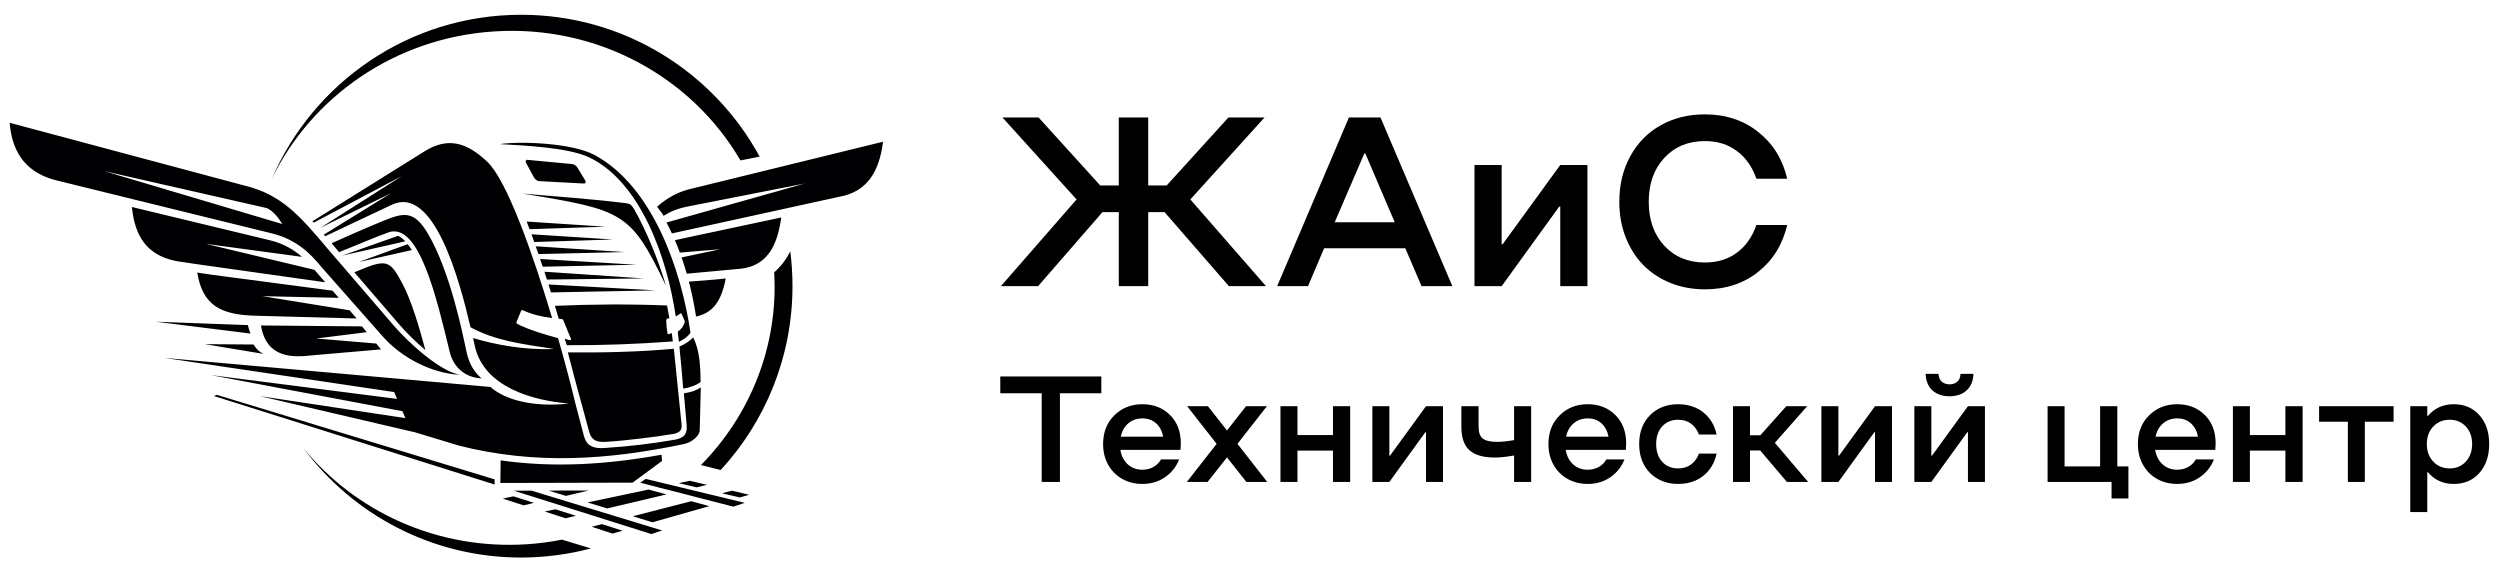
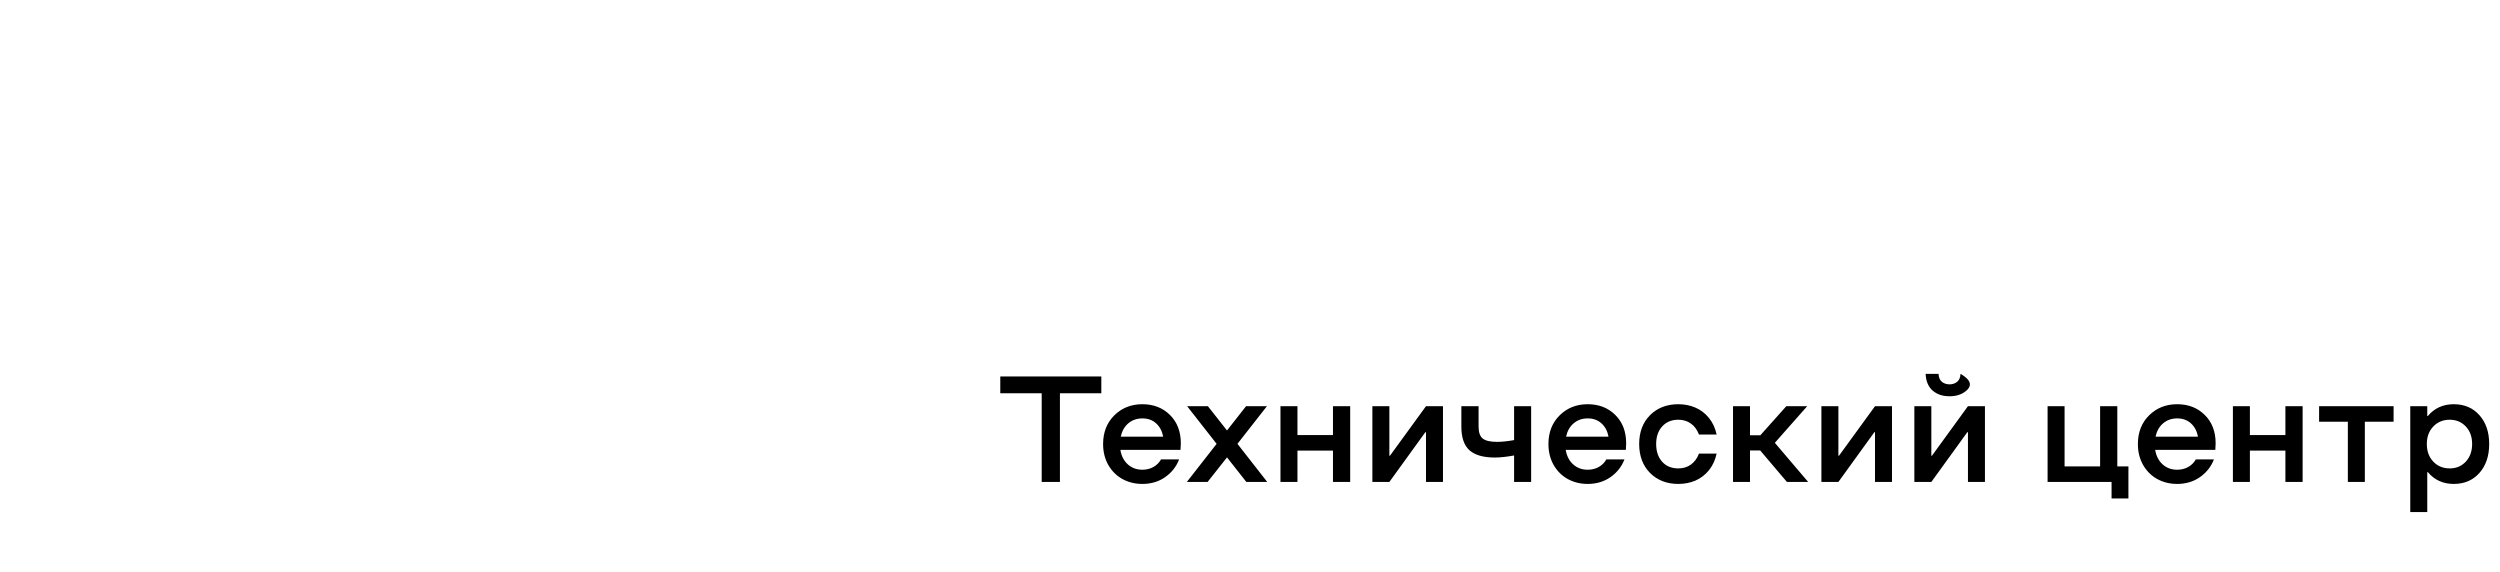
<svg xmlns="http://www.w3.org/2000/svg" width="166" height="38" viewBox="0 0 166 38" fill="none">
-   <path d="M74.288 19.001V14.087H73.203L68.929 19.001H66.46L71.484 13.243L66.562 7.798H68.96L73.054 12.313H74.288V7.798H76.242V12.313H77.468L81.57 7.798H83.968L79.038 13.243L84.062 19.001H81.601L77.328 14.087H76.242V19.001H74.288ZM96.437 19.001H94.39L93.312 16.485H87.921L86.851 19.001H84.804L89.57 7.798H91.663L96.437 19.001ZM88.624 14.758H92.609L90.656 10.188H90.593L88.624 14.758ZM105.406 10.954V19.001H103.601V13.72H103.531L99.71 19.001H97.906V10.954H99.71V16.22H99.773L103.601 10.954H105.406ZM113.203 19.212C112.385 19.212 111.624 19.071 110.921 18.79C110.218 18.503 109.617 18.108 109.117 17.602C108.622 17.097 108.231 16.483 107.945 15.758C107.663 15.035 107.523 14.248 107.523 13.399C107.523 12.264 107.765 11.256 108.249 10.376C108.734 9.49 109.406 8.805 110.265 8.321C111.13 7.837 112.109 7.594 113.203 7.594C114.588 7.594 115.768 7.982 116.742 8.759C117.721 9.529 118.364 10.566 118.671 11.868H116.624C116.354 11.082 115.924 10.47 115.335 10.032C114.752 9.589 114.041 9.368 113.203 9.368C112.098 9.368 111.2 9.74 110.507 10.485C109.82 11.23 109.476 12.201 109.476 13.399C109.476 14.597 109.82 15.568 110.507 16.313C111.2 17.058 112.098 17.43 113.203 17.43C114.041 17.43 114.752 17.212 115.335 16.774C115.924 16.337 116.354 15.725 116.624 14.938H118.671C118.364 16.24 117.721 17.279 116.742 18.055C115.768 18.826 114.588 19.212 113.203 19.212Z" fill="black" />
-   <path d="M69.168 32.001V26.112H66.419V24.999H73.128V26.112H70.379V32.001H69.168ZM75.853 32.133C75.365 32.133 74.922 32.023 74.525 31.805C74.131 31.584 73.818 31.272 73.587 30.868C73.359 30.461 73.246 29.999 73.246 29.481C73.246 28.703 73.495 28.068 73.993 27.577C74.491 27.085 75.111 26.84 75.853 26.84C76.595 26.84 77.205 27.077 77.684 27.552C78.166 28.028 78.407 28.654 78.407 29.432L78.387 29.872H74.393C74.458 30.272 74.622 30.593 74.886 30.834C75.15 31.071 75.472 31.19 75.853 31.19C76.123 31.19 76.367 31.13 76.585 31.009C76.803 30.886 76.973 30.717 77.093 30.502H78.294C78.112 30.98 77.804 31.372 77.371 31.678C76.939 31.981 76.432 32.133 75.853 32.133ZM74.417 28.993H77.235C77.166 28.628 77.012 28.335 76.771 28.114C76.53 27.893 76.224 27.782 75.853 27.782C75.488 27.782 75.177 27.891 74.92 28.109C74.666 28.324 74.499 28.619 74.417 28.993ZM78.807 32.001L80.784 29.471L78.826 26.971H80.204L81.473 28.583L82.738 26.971H84.124L82.166 29.471L84.144 32.001H82.757L81.473 30.37L80.184 32.001H78.807ZM86.151 29.921V32.001H85.023V26.971H86.151V28.89H88.509V26.971H89.652V32.001H88.509V29.921H86.151ZM95.814 26.971V32.001H94.686V28.7H94.642L92.254 32.001H91.126V26.971H92.254V30.262H92.293L94.686 26.971H95.814ZM101.668 26.971V32.001H100.536V30.243C100.034 30.334 99.608 30.38 99.256 30.38C98.501 30.38 97.941 30.22 97.576 29.901C97.215 29.579 97.034 29.052 97.034 28.319V26.971H98.177V28.319C98.177 28.706 98.27 28.973 98.455 29.12C98.641 29.266 98.952 29.34 99.388 29.34C99.723 29.34 100.106 29.3 100.536 29.222V26.971H101.668ZM105.423 32.133C104.935 32.133 104.492 32.023 104.095 31.805C103.701 31.584 103.389 31.272 103.158 30.868C102.93 30.461 102.816 29.999 102.816 29.481C102.816 28.703 103.065 28.068 103.563 27.577C104.061 27.085 104.681 26.84 105.423 26.84C106.165 26.84 106.776 27.077 107.254 27.552C107.736 28.028 107.977 28.654 107.977 29.432L107.957 29.872H103.963C104.028 30.272 104.193 30.593 104.456 30.834C104.72 31.071 105.042 31.19 105.423 31.19C105.693 31.19 105.938 31.13 106.156 31.009C106.374 30.886 106.543 30.717 106.663 30.502H107.865C107.682 30.98 107.375 31.372 106.942 31.678C106.509 31.981 106.003 32.133 105.423 32.133ZM103.988 28.993H106.805C106.737 28.628 106.582 28.335 106.341 28.114C106.1 27.893 105.794 27.782 105.423 27.782C105.059 27.782 104.748 27.891 104.491 28.109C104.237 28.324 104.069 28.619 103.988 28.993ZM111.439 32.133C110.674 32.133 110.049 31.89 109.564 31.405C109.082 30.917 108.841 30.276 108.841 29.481C108.841 28.69 109.082 28.052 109.564 27.567C110.049 27.082 110.674 26.84 111.439 26.84C111.849 26.84 112.227 26.915 112.572 27.064C112.92 27.211 113.219 27.439 113.47 27.748C113.721 28.054 113.892 28.422 113.983 28.851H112.811C112.687 28.529 112.507 28.285 112.269 28.119C112.035 27.953 111.758 27.87 111.439 27.87C110.996 27.87 110.64 28.018 110.37 28.314C110.103 28.607 109.969 28.996 109.969 29.481C109.969 29.973 110.103 30.367 110.37 30.663C110.636 30.956 110.993 31.102 111.439 31.102C111.758 31.102 112.035 31.019 112.269 30.853C112.507 30.687 112.687 30.443 112.811 30.121H113.983C113.892 30.55 113.721 30.92 113.47 31.229C113.219 31.535 112.92 31.763 112.572 31.913C112.227 32.059 111.849 32.133 111.439 32.133ZM115.072 32.001V26.971H116.2V28.9H116.888L118.612 26.971H119.998L117.85 29.403L120.062 32.001H118.651L116.878 29.911H116.2V32.001H115.072ZM125.628 26.971V32.001H124.5V28.7H124.456L122.069 32.001H120.941V26.971H122.069V30.262H122.108L124.5 26.971H125.628ZM130.57 25.936C130.283 26.187 129.911 26.312 129.452 26.312C128.993 26.312 128.618 26.187 128.328 25.936C128.039 25.682 127.883 25.311 127.86 24.823H128.719C128.732 25.07 128.809 25.249 128.949 25.36C129.092 25.468 129.259 25.521 129.452 25.521C129.64 25.521 129.805 25.468 129.945 25.36C130.088 25.249 130.166 25.07 130.179 24.823H131.038C131.016 25.311 130.859 25.682 130.57 25.936ZM131.8 26.971V32.001H130.672V28.7H130.628L128.241 32.001H127.113V26.971H128.241V30.262H128.28L130.672 26.971H131.8ZM141.327 30.971V33.099H140.208V32.001H135.96V26.971H137.088V30.971H139.447V26.971H140.589V30.971H141.327ZM144.564 32.133C144.076 32.133 143.633 32.023 143.236 31.805C142.842 31.584 142.529 31.272 142.298 30.868C142.07 30.461 141.956 29.999 141.956 29.481C141.956 28.703 142.205 28.068 142.703 27.577C143.202 27.085 143.822 26.84 144.564 26.84C145.306 26.84 145.916 27.077 146.395 27.552C146.877 28.028 147.118 28.654 147.118 29.432L147.098 29.872H143.104C143.169 30.272 143.333 30.593 143.597 30.834C143.861 31.071 144.183 31.19 144.564 31.19C144.834 31.19 145.078 31.13 145.296 31.009C145.514 30.886 145.684 30.717 145.804 30.502H147.005C146.823 30.98 146.515 31.372 146.082 31.678C145.649 31.981 145.143 32.133 144.564 32.133ZM143.128 28.993H145.946C145.877 28.628 145.723 28.335 145.482 28.114C145.241 27.893 144.935 27.782 144.564 27.782C144.199 27.782 143.888 27.891 143.631 28.109C143.377 28.324 143.21 28.619 143.128 28.993ZM149.393 29.921V32.001H148.265V26.971H149.393V28.89H151.751V26.971H152.894V32.001H151.751V29.921H149.393ZM153.988 28.002V26.971H158.934V28.002H157.025V32.001H155.897V28.002H153.988ZM161.209 27.621C161.649 27.1 162.222 26.84 162.928 26.84C163.634 26.84 164.203 27.082 164.632 27.567C165.065 28.052 165.282 28.69 165.282 29.481C165.282 30.276 165.065 30.917 164.632 31.405C164.203 31.89 163.634 32.133 162.928 32.133C162.222 32.133 161.649 31.872 161.209 31.351H161.17V34.003H160.042V26.971H161.17V27.621H161.209ZM162.66 31.102C163.092 31.102 163.449 30.953 163.729 30.653C164.009 30.35 164.149 29.96 164.149 29.481C164.149 29.003 164.009 28.615 163.729 28.319C163.449 28.02 163.092 27.87 162.66 27.87C162.22 27.87 161.857 28.02 161.571 28.319C161.284 28.619 161.141 29.006 161.141 29.481C161.141 29.96 161.284 30.35 161.571 30.653C161.857 30.953 162.22 31.102 162.66 31.102Z" fill="black" />
-   <path fill-rule="evenodd" clip-rule="evenodd" d="M35.163 15.218L40.212 15.053L34.97 14.711C35.034 14.879 35.098 15.047 35.163 15.218ZM27.349 16.604L23.823 17.398L27.072 16.213C27.166 16.329 27.258 16.461 27.349 16.604ZM26.91 16.024C26.76 15.865 26.604 15.74 26.443 15.655L22.718 16.974L26.91 16.024ZM35.459 33.391L34.766 33.556L33.386 33.107L34.094 32.957L35.459 33.391ZM35.031 10.614L38.002 10.895C38.121 10.907 38.268 11.011 38.341 11.13L38.854 11.973C38.927 12.091 38.878 12.192 38.759 12.186L35.801 12.027C35.682 12.021 35.529 11.915 35.462 11.792L34.94 10.828C34.869 10.705 34.912 10.602 35.031 10.614ZM16.636 22.149L10.334 21.361L16.459 21.587C16.504 21.795 16.562 21.981 16.636 22.149ZM17.488 23.498L13.604 22.851L16.837 22.875C17.026 23.187 17.207 23.352 17.488 23.498ZM21.698 16.448C20.794 15.374 20.028 14.482 19.191 13.792C18.364 13.111 17.457 12.62 16.26 12.327H16.254L0.64 8.153C0.814 10.263 1.846 11.576 3.977 12.034L18.022 15.49C19.799 15.911 20.733 17.01 21.246 17.615C21.307 17.688 21.362 17.752 21.414 17.81L21.417 17.813L25.404 22.329C26.659 23.752 28.659 24.79 30.528 24.887C29.142 24.625 27.066 22.686 26.149 21.621L21.698 16.448ZM18.745 14.876L6.933 11.365L17.729 13.82C18.165 14.03 18.501 14.476 18.745 14.876ZM8.752 13.743L17.912 15.951C18.861 16.177 19.552 16.616 20.055 17.056L13.674 16.192L20.88 17.917L20.883 17.92C20.95 18 21.011 18.07 21.06 18.125L21.597 18.744L12.859 17.511L12.117 17.398H12.111C10.676 17.224 9.864 16.619 9.397 15.874C8.987 15.218 8.832 14.443 8.752 13.743ZM13.097 18.1C13.412 18.149 13.729 18.195 14.047 18.241L22.08 19.3L22.495 19.776L17.427 19.666L23.212 20.604L23.683 21.147L16.953 20.964C14.7 20.9 13.457 20.314 13.097 18.1ZM17.329 21.611C17.689 23.825 19.491 23.733 20.706 23.596L25.301 23.199L24.98 22.811L20.999 22.476L24.354 22.057L24.037 21.672L17.329 21.611ZM28.247 23.248C27.823 21.642 27.288 19.905 26.745 18.879C25.869 17.23 25.707 17.151 23.53 18.082L26.501 21.532C26.907 22.005 27.545 22.653 28.247 23.248ZM43.925 30.194L43.956 30.609L42.005 32.047L33.224 32.069L33.242 30.57C36.811 31.073 40.307 30.847 43.925 30.194ZM14.395 26.216L32.845 31.831L32.842 32.172L14.202 26.295L14.395 26.216ZM35.288 32.578L34.121 32.582L43.254 35.461L43.968 35.223L35.288 32.578ZM48.694 33.641L49.455 33.388L42.875 31.8L42.512 32.05L43.733 32.365L43.715 32.368L44.234 32.493L48.694 33.641ZM46.945 32.194L46.249 32.359L45.067 32.081L45.803 31.925L46.945 32.194ZM44.258 32.829L40.319 33.76L39.013 33.363L43.067 32.505L44.258 32.829ZM38.243 34.249L37.55 34.413L36.17 33.965L36.878 33.815L38.243 34.249ZM49.748 32.853L49.122 33.03L47.937 32.752L48.6 32.582L49.748 32.853ZM47.097 33.607L43.327 34.679L42.017 34.279L45.898 33.281L47.097 33.607ZM41.342 35.241L40.674 35.43L39.291 34.978L39.974 34.801L41.342 35.241ZM34.698 12.855C36.976 13.053 39.284 13.206 41.59 13.496C41.834 13.527 41.941 13.609 42.109 13.899C42.915 15.303 43.724 17.288 44.224 18.983C41.873 14.079 41.419 13.948 34.698 12.855ZM27.429 28.667V28.677L17.253 26.301L26.919 27.764L26.72 27.303L13.998 24.906L26.366 26.487L26.171 26.032L10.911 23.764L32.567 25.694C33.541 26.561 35.431 27.058 37.773 26.796H37.791C35.382 26.603 32.161 25.712 31.538 23.016C31.502 22.86 31.459 22.668 31.41 22.445C32.812 22.875 34.915 23.272 36.781 23.169C34.589 22.836 32.87 22.613 31.242 21.73C30.488 18.488 28.788 12.287 26.021 13.594L21.591 15.685L21.503 15.581L25.954 12.834L21.267 15.13L26.675 11.695L20.831 14.784L20.745 14.693L28.189 10.049C29.737 9.084 30.977 9.444 32.35 10.736C33.654 11.963 35.37 16.806 36.662 21.12C36.002 21.037 35.343 20.888 34.717 20.601C34.647 20.57 34.61 20.619 34.582 20.689C34.491 20.918 34.39 21.141 34.298 21.37C34.271 21.437 34.311 21.492 34.369 21.52C35.175 21.917 36.103 22.192 37.056 22.454C37.541 24.155 37.95 25.7 38.207 26.796C38.393 27.507 38.579 28.218 38.768 28.93C38.955 29.632 39.416 29.794 40.136 29.748C41.803 29.638 43.235 29.467 44.853 29.189C45.379 29.076 45.65 28.854 45.595 28.234L45.409 26.115C45.803 26.054 46.145 25.98 46.533 25.724L46.462 28.536C46.49 28.896 45.965 29.37 45.424 29.483C40.332 30.551 35.526 30.866 30.488 29.593L27.429 28.667ZM29.856 23.349C30.116 24.43 30.925 25.077 31.972 25.126C31.453 24.659 31.145 24.149 30.974 23.349C30.711 22.112 29.899 18.045 28.415 15.517C27.468 13.905 26.76 14.128 25.346 14.708C24.418 15.087 22.971 15.719 22.018 16.149L22.513 16.742C23.179 16.488 25.133 15.652 25.805 15.426C27.823 14.745 28.989 19.767 29.856 23.349ZM44.447 21.129C44.395 20.824 44.34 20.534 44.292 20.283C41.846 20.186 39.287 20.198 36.845 20.308C36.93 20.585 37.016 20.872 37.101 21.163L37.263 21.178C37.346 21.184 37.391 21.224 37.425 21.312C37.578 21.709 37.745 22.103 37.913 22.494C37.935 22.543 37.895 22.607 37.797 22.579L37.745 22.564L37.694 22.549L37.642 22.534L37.59 22.518L37.538 22.503L37.495 22.491C37.538 22.634 37.584 22.778 37.633 22.921C38.839 22.927 39.953 22.909 41.165 22.866C42.341 22.823 43.519 22.759 44.676 22.671C44.655 22.491 44.63 22.308 44.606 22.121C44.539 22.149 44.472 22.17 44.395 22.189C44.359 22.198 44.331 22.179 44.322 22.137C44.267 21.816 44.249 21.584 44.237 21.297C44.234 21.227 44.27 21.16 44.328 21.15C44.365 21.147 44.405 21.138 44.447 21.129ZM44.743 23.156C43.565 23.266 42.371 23.33 41.171 23.367C39.99 23.404 38.903 23.41 37.706 23.401L38.139 25.058C38.457 26.271 38.775 27.361 39.12 28.664C39.196 28.957 39.327 29.134 39.507 29.232C39.7 29.336 39.956 29.357 40.277 29.336C41.074 29.284 41.785 29.208 42.6 29.11C43.412 29.012 43.913 28.945 44.722 28.811C45.147 28.716 45.308 28.561 45.253 28.151L44.743 23.156ZM45.843 22.063L45.849 22.076C45.748 22.311 45.305 22.598 45.079 22.695C45.055 22.482 45.031 22.256 45.003 22.02C45.223 21.877 45.379 21.675 45.461 21.41C45.473 21.37 45.47 21.331 45.455 21.294C45.385 21.129 45.327 20.995 45.253 20.83C45.226 20.796 45.198 20.799 45.18 20.814C45.082 20.891 44.979 20.958 44.869 21.01C44.288 17.001 42.49 12.091 39.162 10.467C37.712 9.759 34.469 9.649 33.187 9.57C34.485 9.365 37.962 9.478 39.483 10.293C43.367 12.391 45.247 17.987 45.843 22.063ZM45.113 23.013C45.226 24.072 45.287 24.903 45.363 25.8C45.739 25.764 46.316 25.55 46.52 25.361C46.508 24.408 46.472 23.257 46.023 22.402C45.772 22.677 45.446 22.872 45.113 23.013ZM48.188 18.491C47.934 18.518 47.678 18.54 47.424 18.567L45.742 18.699C45.934 19.441 46.096 20.216 46.218 21.016C47.253 20.799 47.888 20.103 48.188 18.491ZM51.879 14.44L44.814 15.945C44.93 16.213 45.037 16.488 45.143 16.772L47.833 16.549L45.256 17.093C45.379 17.444 45.495 17.804 45.601 18.174L49.006 17.859H49.012C50.163 17.783 50.841 17.236 51.253 16.525C51.61 15.896 51.778 15.13 51.879 14.44ZM43.632 13.722C43.794 13.972 43.913 14.058 44.063 14.333C44.548 14.033 44.927 13.856 45.785 13.688L53.433 12.186L44.255 14.775C44.38 15.01 44.499 15.252 44.615 15.499L55.769 13.056C57.487 12.745 58.379 11.502 58.633 9.411L45.992 12.51H45.989C45.046 12.714 44.313 13.127 43.632 13.722ZM39.086 32.569L37.578 32.927L36.427 32.575L39.086 32.569ZM34.604 0.981C27.181 0.981 20.809 5.469 18.046 11.878C20.693 6.434 26.217 2.508 32.821 2.086C39.739 1.643 45.968 5.167 49.168 10.653L50.441 10.4C47.388 4.788 41.44 0.981 34.604 0.981ZM52.474 16.684C52.572 17.441 52.621 18.213 52.621 18.998C52.621 23.709 50.81 27.999 47.852 31.211L46.545 30.881C49.8 27.568 51.69 23.004 51.406 18.082C51.845 17.703 52.206 17.227 52.474 16.684ZM39.236 36.416L37.321 35.833C36.558 35.983 35.776 36.087 34.979 36.139C29.02 36.52 23.57 33.959 20.129 29.733C23.411 34.154 28.671 37.021 34.604 37.021C36.204 37.018 37.758 36.807 39.236 36.416ZM35.474 16.07L40.698 15.902L35.288 15.557C35.349 15.725 35.41 15.896 35.474 16.07ZM35.752 16.87L41.48 16.738L35.572 16.354C35.633 16.525 35.694 16.696 35.752 16.87ZM36.036 17.709L42.264 17.578L35.862 17.197C35.923 17.367 35.981 17.538 36.036 17.709ZM36.314 18.561L42.765 18.488L36.146 18.042C36.204 18.213 36.259 18.387 36.314 18.561ZM36.585 19.416L43.541 19.282L36.42 18.888C36.472 19.062 36.53 19.239 36.585 19.416Z" fill="#000003" />
+   <path d="M69.168 32.001V26.112H66.419V24.999H73.128V26.112H70.379V32.001H69.168ZM75.853 32.133C75.365 32.133 74.922 32.023 74.525 31.805C74.131 31.584 73.818 31.272 73.587 30.868C73.359 30.461 73.246 29.999 73.246 29.481C73.246 28.703 73.495 28.068 73.993 27.577C74.491 27.085 75.111 26.84 75.853 26.84C76.595 26.84 77.205 27.077 77.684 27.552C78.166 28.028 78.407 28.654 78.407 29.432L78.387 29.872H74.393C74.458 30.272 74.622 30.593 74.886 30.834C75.15 31.071 75.472 31.19 75.853 31.19C76.123 31.19 76.367 31.13 76.585 31.009C76.803 30.886 76.973 30.717 77.093 30.502H78.294C78.112 30.98 77.804 31.372 77.371 31.678C76.939 31.981 76.432 32.133 75.853 32.133ZM74.417 28.993H77.235C77.166 28.628 77.012 28.335 76.771 28.114C76.53 27.893 76.224 27.782 75.853 27.782C75.488 27.782 75.177 27.891 74.92 28.109C74.666 28.324 74.499 28.619 74.417 28.993ZM78.807 32.001L80.784 29.471L78.826 26.971H80.204L81.473 28.583L82.738 26.971H84.124L82.166 29.471L84.144 32.001H82.757L81.473 30.37L80.184 32.001H78.807ZM86.151 29.921V32.001H85.023V26.971H86.151V28.89H88.509V26.971H89.652V32.001H88.509V29.921H86.151ZM95.814 26.971V32.001H94.686V28.7H94.642L92.254 32.001H91.126V26.971H92.254V30.262H92.293L94.686 26.971H95.814ZM101.668 26.971V32.001H100.536V30.243C100.034 30.334 99.608 30.38 99.256 30.38C98.501 30.38 97.941 30.22 97.576 29.901C97.215 29.579 97.034 29.052 97.034 28.319V26.971H98.177V28.319C98.177 28.706 98.27 28.973 98.455 29.12C98.641 29.266 98.952 29.34 99.388 29.34C99.723 29.34 100.106 29.3 100.536 29.222V26.971H101.668ZM105.423 32.133C104.935 32.133 104.492 32.023 104.095 31.805C103.701 31.584 103.389 31.272 103.158 30.868C102.93 30.461 102.816 29.999 102.816 29.481C102.816 28.703 103.065 28.068 103.563 27.577C104.061 27.085 104.681 26.84 105.423 26.84C106.165 26.84 106.776 27.077 107.254 27.552C107.736 28.028 107.977 28.654 107.977 29.432L107.957 29.872H103.963C104.028 30.272 104.193 30.593 104.456 30.834C104.72 31.071 105.042 31.19 105.423 31.19C105.693 31.19 105.938 31.13 106.156 31.009C106.374 30.886 106.543 30.717 106.663 30.502H107.865C107.682 30.98 107.375 31.372 106.942 31.678C106.509 31.981 106.003 32.133 105.423 32.133ZM103.988 28.993H106.805C106.737 28.628 106.582 28.335 106.341 28.114C106.1 27.893 105.794 27.782 105.423 27.782C105.059 27.782 104.748 27.891 104.491 28.109C104.237 28.324 104.069 28.619 103.988 28.993ZM111.439 32.133C110.674 32.133 110.049 31.89 109.564 31.405C109.082 30.917 108.841 30.276 108.841 29.481C108.841 28.69 109.082 28.052 109.564 27.567C110.049 27.082 110.674 26.84 111.439 26.84C111.849 26.84 112.227 26.915 112.572 27.064C112.92 27.211 113.219 27.439 113.47 27.748C113.721 28.054 113.892 28.422 113.983 28.851H112.811C112.687 28.529 112.507 28.285 112.269 28.119C112.035 27.953 111.758 27.87 111.439 27.87C110.996 27.87 110.64 28.018 110.37 28.314C110.103 28.607 109.969 28.996 109.969 29.481C109.969 29.973 110.103 30.367 110.37 30.663C110.636 30.956 110.993 31.102 111.439 31.102C111.758 31.102 112.035 31.019 112.269 30.853C112.507 30.687 112.687 30.443 112.811 30.121H113.983C113.892 30.55 113.721 30.92 113.47 31.229C113.219 31.535 112.92 31.763 112.572 31.913C112.227 32.059 111.849 32.133 111.439 32.133ZM115.072 32.001V26.971H116.2V28.9H116.888L118.612 26.971H119.998L117.85 29.403L120.062 32.001H118.651L116.878 29.911H116.2V32.001H115.072ZM125.628 26.971V32.001H124.5V28.7H124.456L122.069 32.001H120.941V26.971H122.069V30.262H122.108L124.5 26.971H125.628ZM130.57 25.936C130.283 26.187 129.911 26.312 129.452 26.312C128.993 26.312 128.618 26.187 128.328 25.936C128.039 25.682 127.883 25.311 127.86 24.823H128.719C128.732 25.07 128.809 25.249 128.949 25.36C129.092 25.468 129.259 25.521 129.452 25.521C129.64 25.521 129.805 25.468 129.945 25.36C130.088 25.249 130.166 25.07 130.179 24.823C131.016 25.311 130.859 25.682 130.57 25.936ZM131.8 26.971V32.001H130.672V28.7H130.628L128.241 32.001H127.113V26.971H128.241V30.262H128.28L130.672 26.971H131.8ZM141.327 30.971V33.099H140.208V32.001H135.96V26.971H137.088V30.971H139.447V26.971H140.589V30.971H141.327ZM144.564 32.133C144.076 32.133 143.633 32.023 143.236 31.805C142.842 31.584 142.529 31.272 142.298 30.868C142.07 30.461 141.956 29.999 141.956 29.481C141.956 28.703 142.205 28.068 142.703 27.577C143.202 27.085 143.822 26.84 144.564 26.84C145.306 26.84 145.916 27.077 146.395 27.552C146.877 28.028 147.118 28.654 147.118 29.432L147.098 29.872H143.104C143.169 30.272 143.333 30.593 143.597 30.834C143.861 31.071 144.183 31.19 144.564 31.19C144.834 31.19 145.078 31.13 145.296 31.009C145.514 30.886 145.684 30.717 145.804 30.502H147.005C146.823 30.98 146.515 31.372 146.082 31.678C145.649 31.981 145.143 32.133 144.564 32.133ZM143.128 28.993H145.946C145.877 28.628 145.723 28.335 145.482 28.114C145.241 27.893 144.935 27.782 144.564 27.782C144.199 27.782 143.888 27.891 143.631 28.109C143.377 28.324 143.21 28.619 143.128 28.993ZM149.393 29.921V32.001H148.265V26.971H149.393V28.89H151.751V26.971H152.894V32.001H151.751V29.921H149.393ZM153.988 28.002V26.971H158.934V28.002H157.025V32.001H155.897V28.002H153.988ZM161.209 27.621C161.649 27.1 162.222 26.84 162.928 26.84C163.634 26.84 164.203 27.082 164.632 27.567C165.065 28.052 165.282 28.69 165.282 29.481C165.282 30.276 165.065 30.917 164.632 31.405C164.203 31.89 163.634 32.133 162.928 32.133C162.222 32.133 161.649 31.872 161.209 31.351H161.17V34.003H160.042V26.971H161.17V27.621H161.209ZM162.66 31.102C163.092 31.102 163.449 30.953 163.729 30.653C164.009 30.35 164.149 29.96 164.149 29.481C164.149 29.003 164.009 28.615 163.729 28.319C163.449 28.02 163.092 27.87 162.66 27.87C162.22 27.87 161.857 28.02 161.571 28.319C161.284 28.619 161.141 29.006 161.141 29.481C161.141 29.96 161.284 30.35 161.571 30.653C161.857 30.953 162.22 31.102 162.66 31.102Z" fill="black" />
</svg>